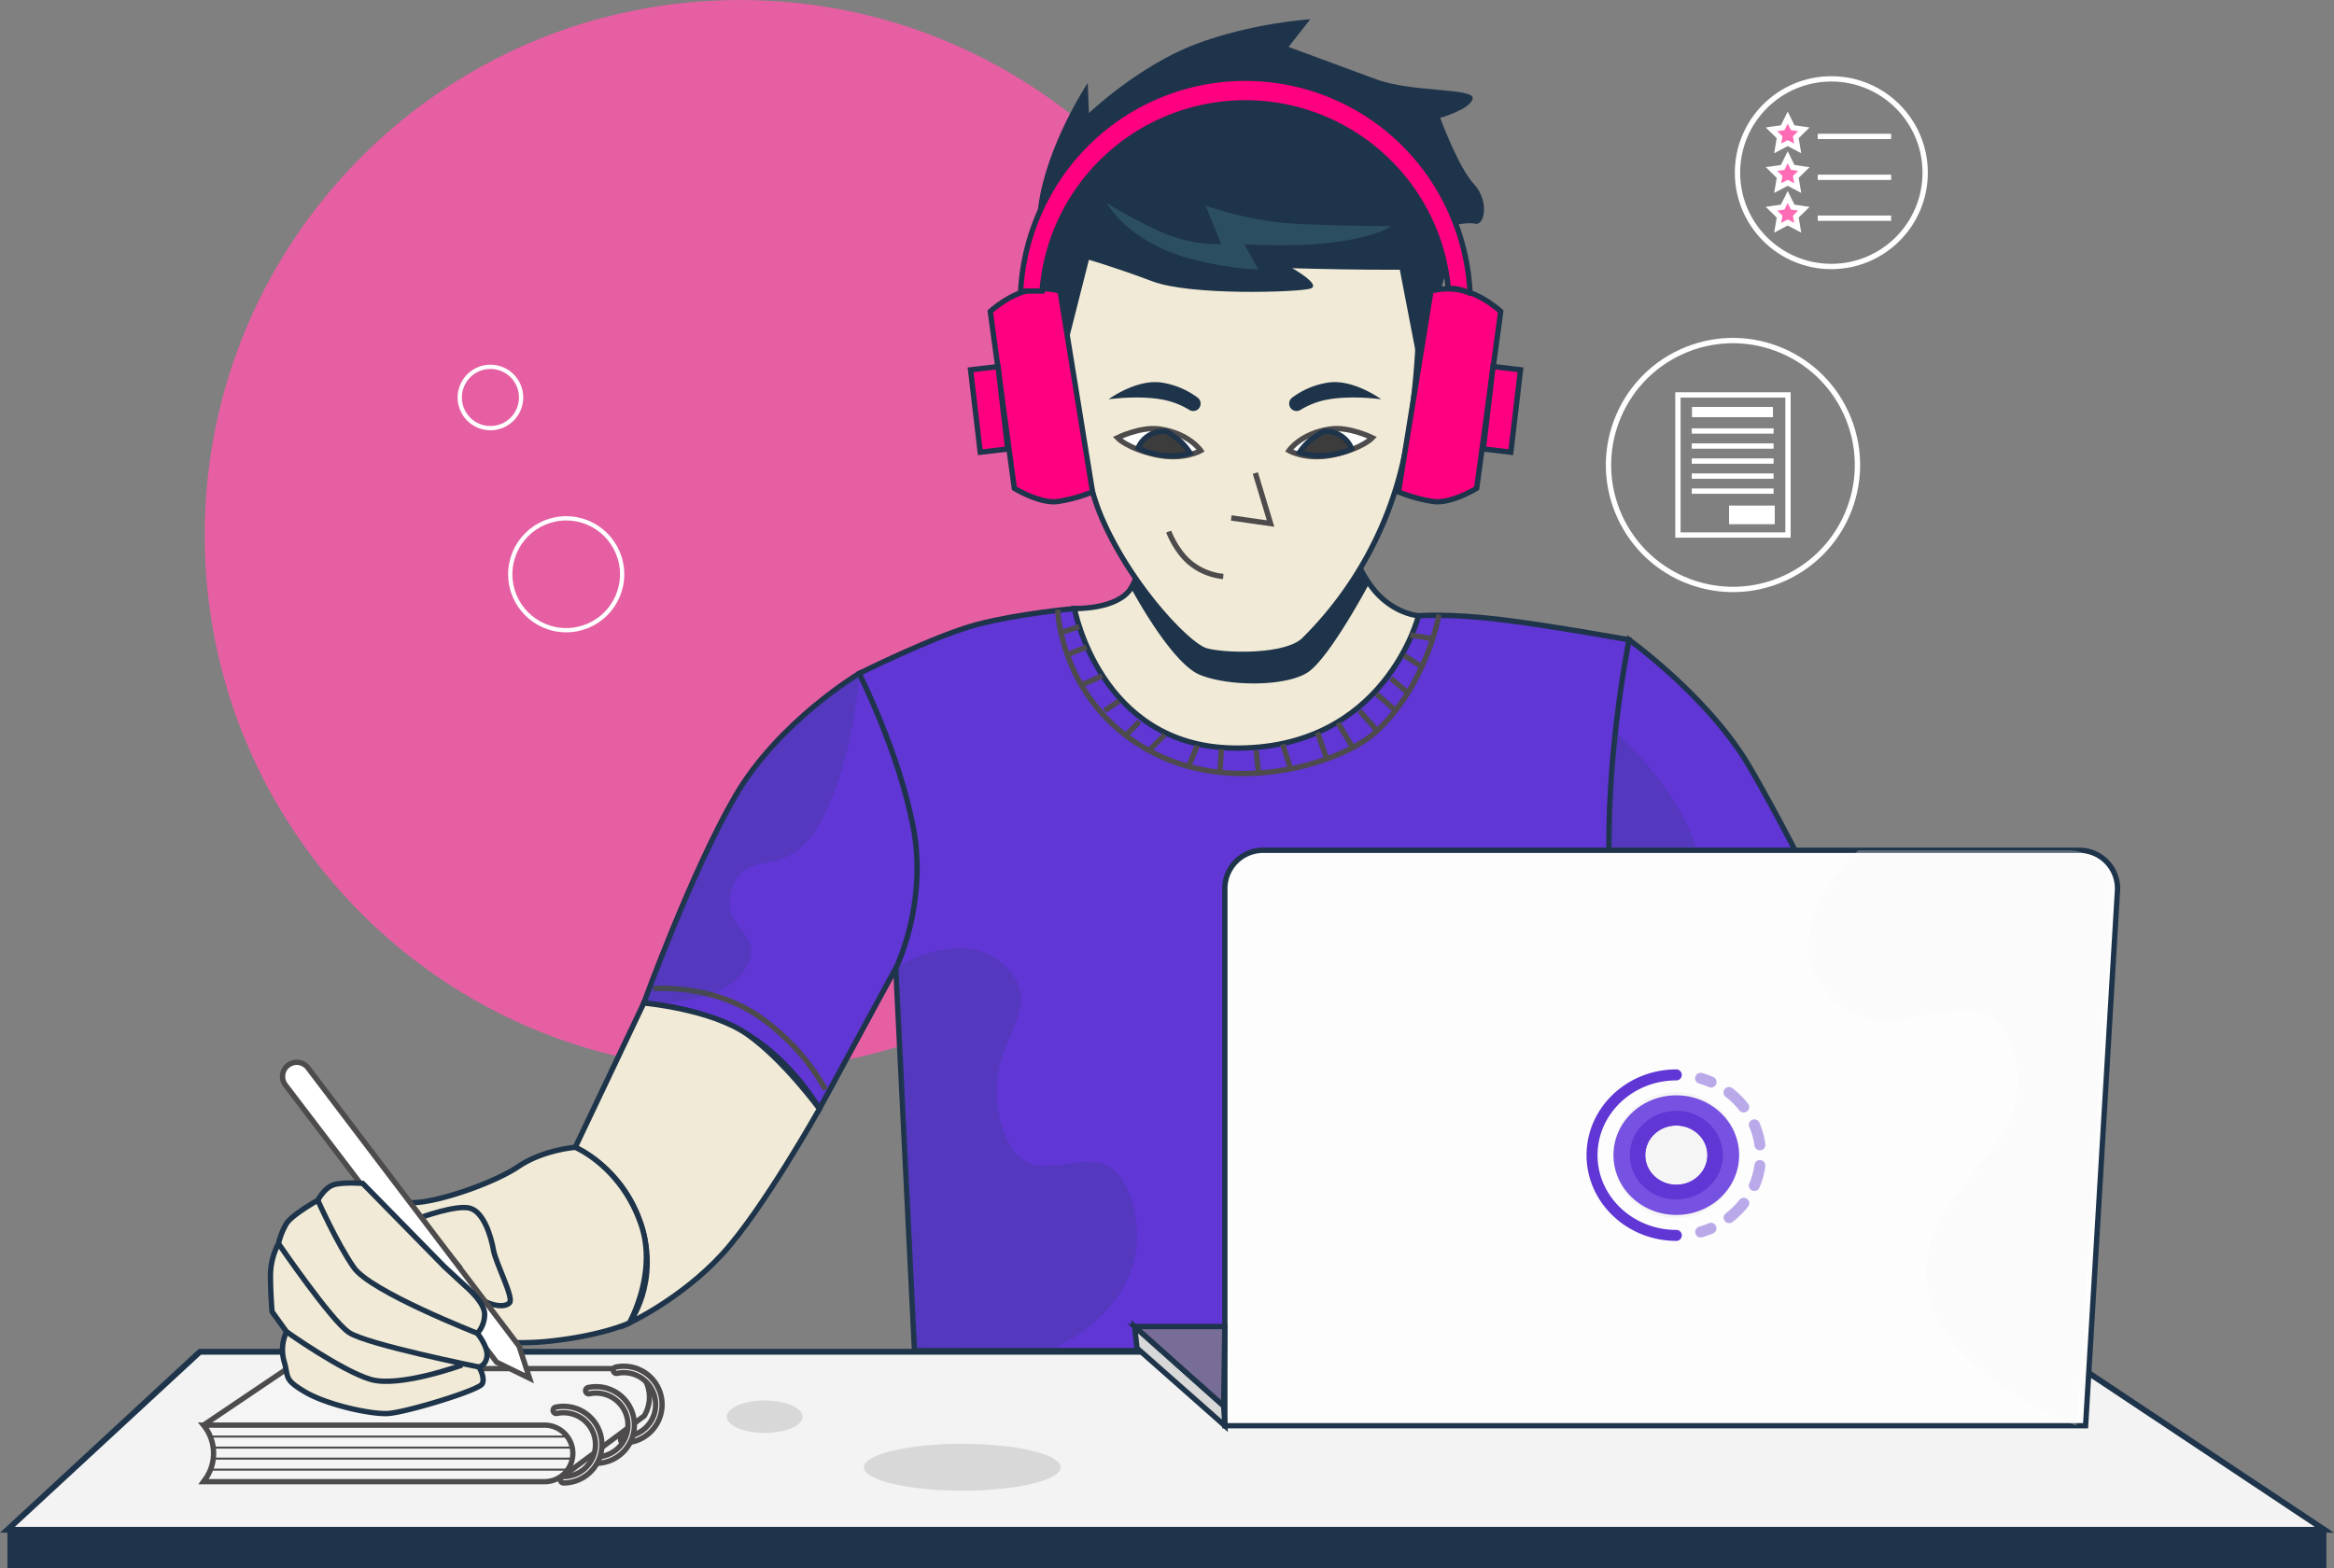
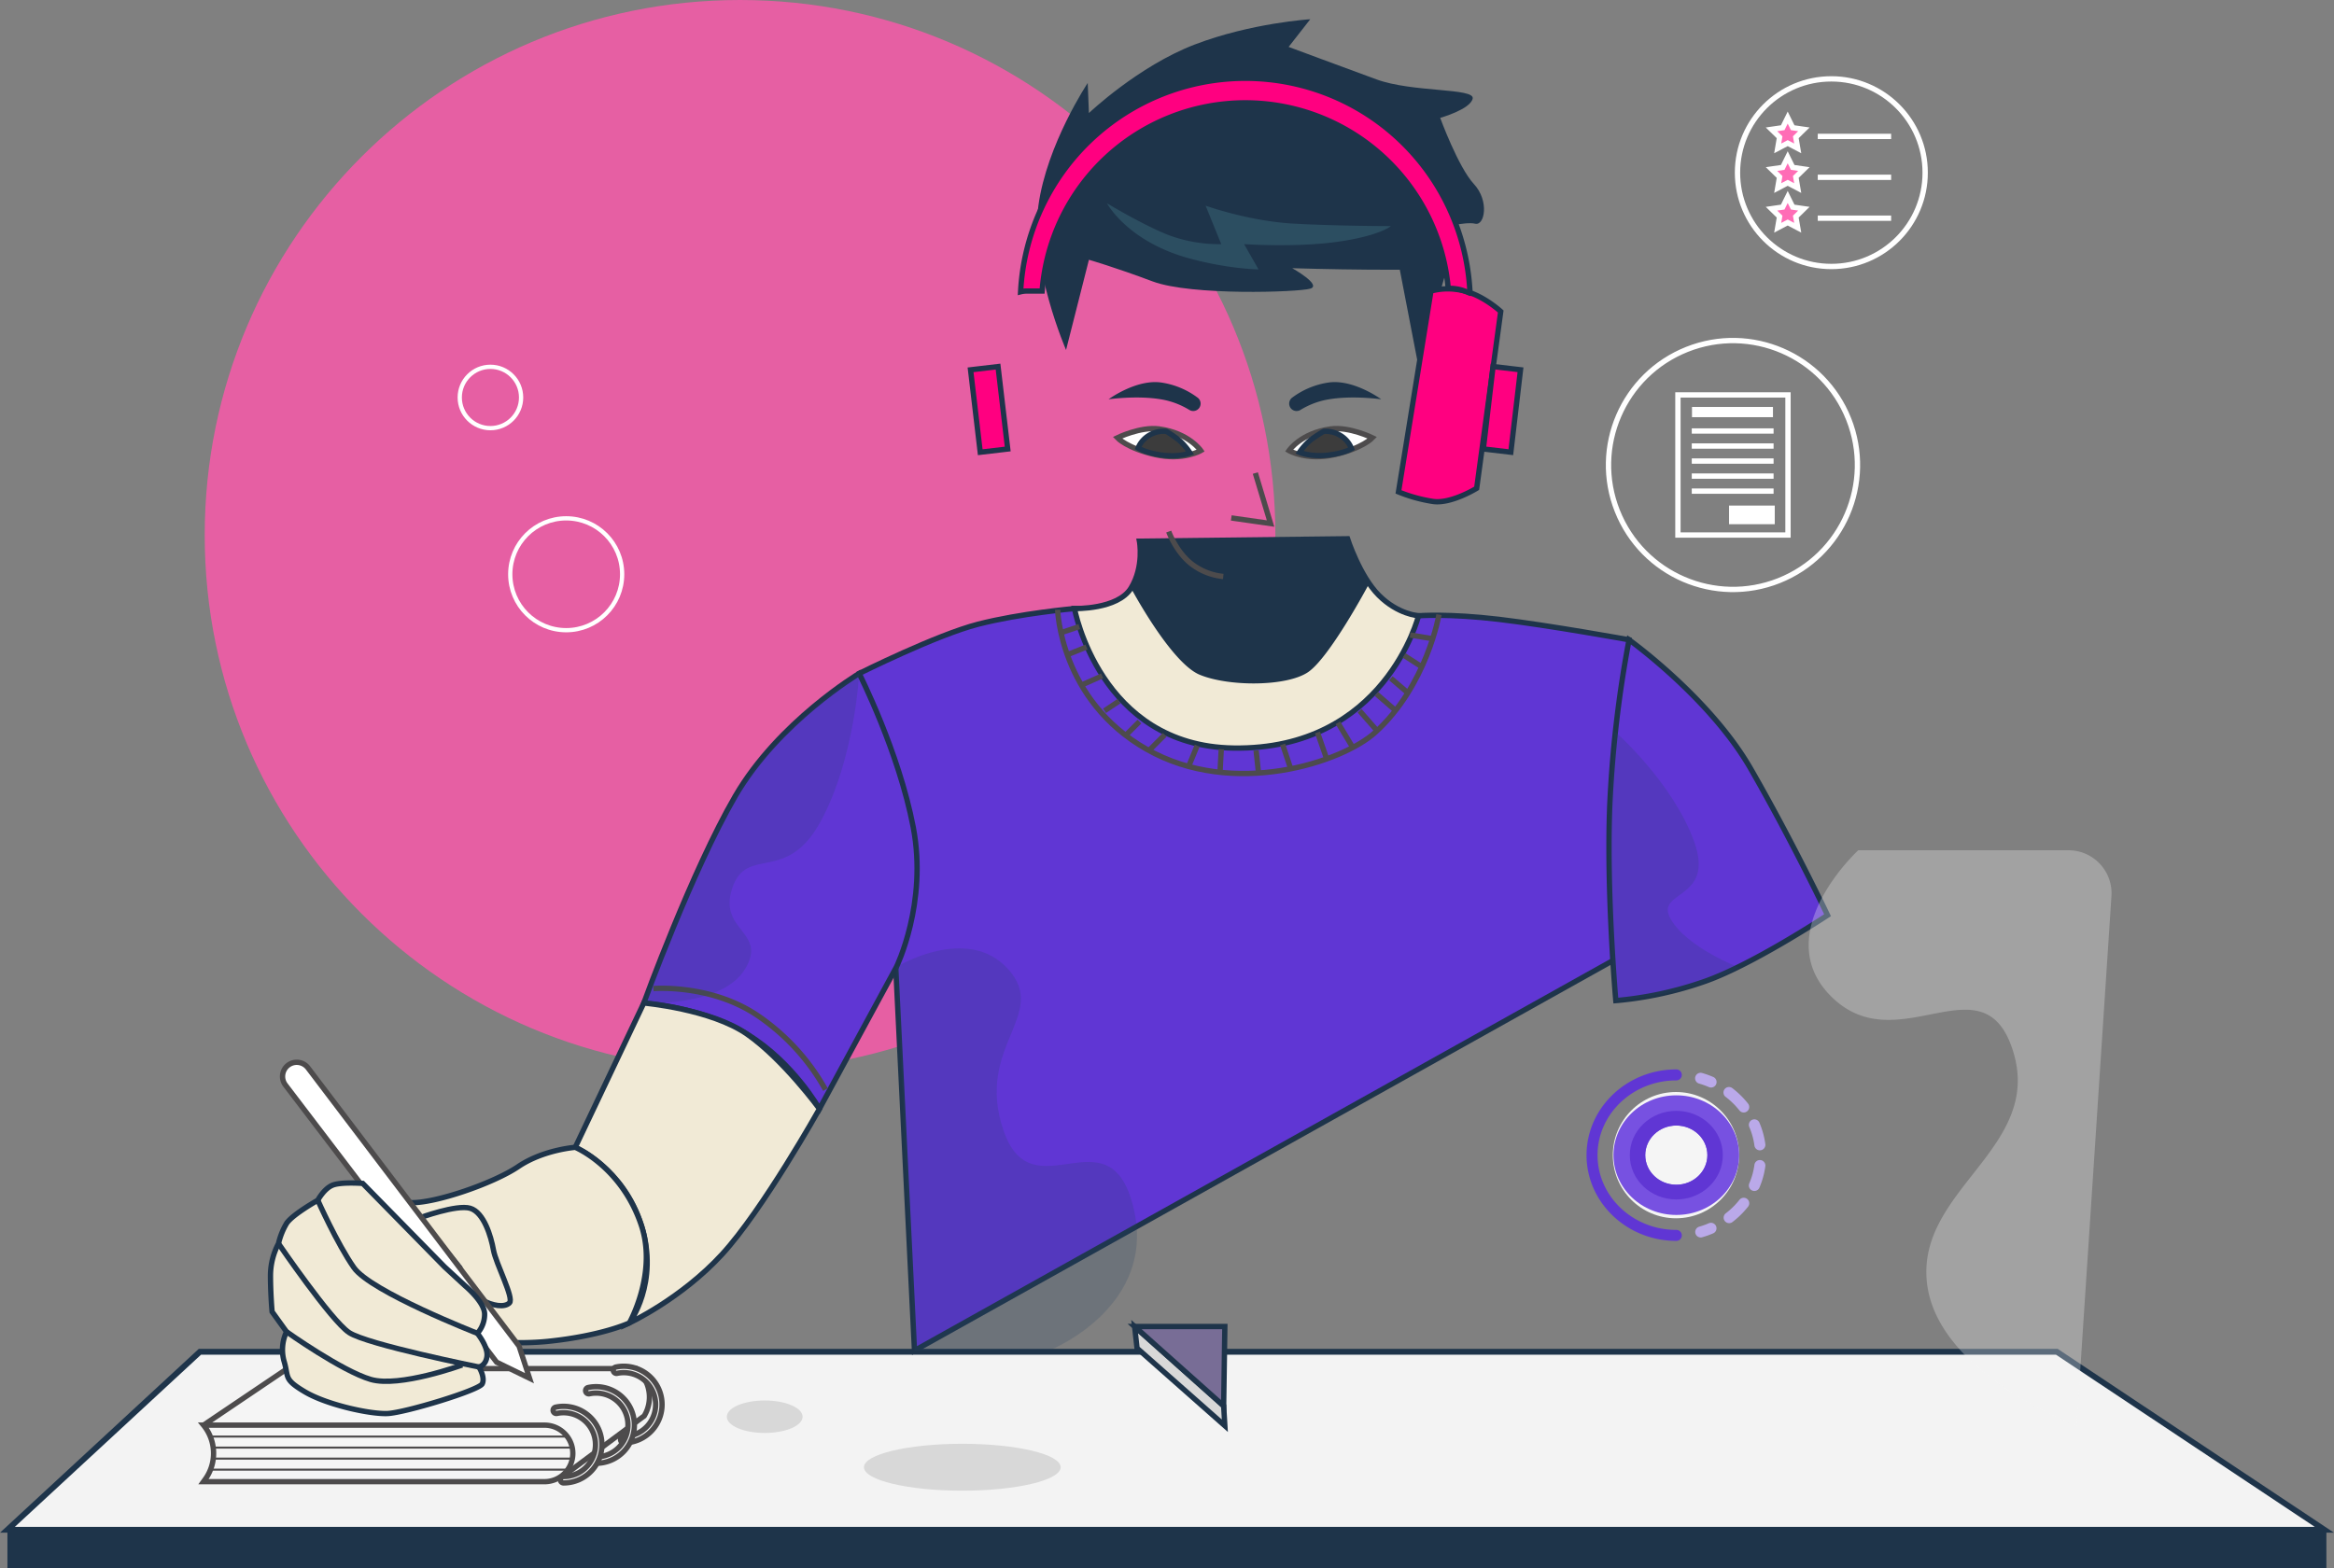
<svg xmlns="http://www.w3.org/2000/svg" width="1095.617" height="736.246" viewBox="0 0 1095.617 736.246">
  <rect x="0" y="0" width="1095.617" height="736.246" fill="#808080" stroke="none" />
  <g id="Group_4432" data-name="Group 4432" transform="translate(-767.625 -228.169)">
    <g id="Group_4432-2" data-name="Group 4432">
      <path id="Path_1956" data-name="Path 1956" d="M1858.73,946.473H771.109L861.462,862.9H1733.14Z" fill="#f3f3f3" stroke="#1e344a" stroke-miterlimit="10" stroke-width="2.728" />
      <rect id="Rectangle_4" data-name="Rectangle 4" width="1088.56" height="18.071" transform="translate(771.109 946.344)" fill="#1e344a" />
      <ellipse id="Ellipse_2" data-name="Ellipse 2" cx="46.165" cy="11.012" rx="46.165" ry="11.012" transform="translate(1173.175 906.097)" fill="#d8d8d8" />
      <ellipse id="Ellipse_3" data-name="Ellipse 3" cx="17.788" cy="7.623" rx="17.788" ry="7.623" transform="translate(1108.802 885.768)" fill="#d8d8d8" />
    </g>
    <path id="Path_2008" data-name="Path 2008" d="M251.294,0C390.08,0,502.588,112.508,502.588,251.294S390.08,502.588,251.294,502.588,0,390.08,0,251.294,112.508,0,251.294,0Z" transform="translate(863.716 228.169)" fill="#ff56ab" opacity="0.8" />
    <g id="Group_4436" data-name="Group 4436">
      <path id="Path_1957" data-name="Path 1957" d="M863.156,897.344,902.5,870.8h163.764l1.393,1.442a17.177,17.177,0,0,1,2.372,20.769h0L1030.5,922.379" fill="#f5f5f5" stroke="#4d4b4c" stroke-miterlimit="10" stroke-width="2.5" />
      <g id="Group_4433" data-name="Group 4433">
        <path id="Path_1958" data-name="Path 1958" d="M1060.43,905.659a1.5,1.5,0,0,1,0-3,14.983,14.983,0,1,0-3.119-29.641,1.5,1.5,0,0,1-.621-2.935,17.984,17.984,0,1,1,3.74,35.576Z" fill="#f5f5f5" stroke="#4d4b4c" stroke-miterlimit="10" stroke-width="2.5" />
      </g>
      <path id="Path_1959" data-name="Path 1959" d="M1023.25,923.885H863.156l.786-1.091a20.9,20.9,0,0,0-.786-25.45H1023.25a13.271,13.271,0,0,1,13.271,13.271h0A13.271,13.271,0,0,1,1023.25,923.885Z" fill="#f5f5f5" stroke="#4d4b4c" stroke-miterlimit="10" stroke-width="2.5" />
      <g id="Group_4434" data-name="Group 4434">
        <path id="Path_1960" data-name="Path 1960" d="M1047.44,915.258a1.5,1.5,0,0,1,0-3,14.983,14.983,0,1,0-3.119-29.641,1.5,1.5,0,0,1-.621-2.935,17.984,17.984,0,1,1,3.74,35.576Z" fill="#f5f5f5" stroke="#4d4b4c" stroke-miterlimit="10" stroke-width="2.5" />
      </g>
      <g id="Group_4435" data-name="Group 4435">
        <path id="Path_1961" data-name="Path 1961" d="M1032.19,924.482a1.5,1.5,0,0,1,0-3,14.983,14.983,0,1,0-3.119-29.641,1.5,1.5,0,0,1-.621-2.935,17.984,17.984,0,1,1,3.74,35.576Z" fill="#f5f5f5" stroke="#4d4b4c" stroke-miterlimit="10" stroke-width="2.5" />
      </g>
      <line id="Line_1" data-name="Line 1" x2="166.304" transform="translate(866.826 902.709)" fill="none" stroke="#4d4b4c" stroke-miterlimit="10" stroke-width="0.957" />
      <line id="Line_2" data-name="Line 2" x2="168.844" transform="translate(866.826 907.885)" fill="none" stroke="#4d4b4c" stroke-miterlimit="10" stroke-width="0.957" />
      <line id="Line_3" data-name="Line 3" x2="169.414" transform="translate(866.826 913.062)" fill="none" stroke="#4d4b4c" stroke-miterlimit="10" stroke-width="0.957" />
      <line id="Line_4" data-name="Line 4" x2="166.304" transform="translate(866.826 918.238)" fill="none" stroke="#4d4b4c" stroke-miterlimit="10" stroke-width="0.957" />
    </g>
    <g id="Group_4440" data-name="Group 4440">
      <g id="Group_4437" data-name="Group 4437">
-         <path id="Path_1962" data-name="Path 1962" d="M1272,513.91s-25.412,2.259-45.176,7.341-55.906,23.153-55.906,23.153l16.376,121.411,9.6,196.517h306.07L1529.5,676.544l2.823-147.953s-37.271-6.776-60.988-9.6S1433.5,517.3,1433.5,517.3Z" fill="#6036d4" stroke="#1e344a" stroke-miterlimit="10" stroke-width="2.5" />
+         <path id="Path_1962" data-name="Path 1962" d="M1272,513.91s-25.412,2.259-45.176,7.341-55.906,23.153-55.906,23.153l16.376,121.411,9.6,196.517L1529.5,676.544l2.823-147.953s-37.271-6.776-60.988-9.6S1433.5,517.3,1433.5,517.3Z" fill="#6036d4" stroke="#1e344a" stroke-miterlimit="10" stroke-width="2.5" />
        <path id="Path_1963" data-name="Path 1963" d="M1400.19,481.157s5.647,17.506,14.682,26.541,18.635,9.6,18.635,9.6-15.812,63.247-86.964,62.118C1283.828,578.421,1272,513.91,1272,513.91s20.329.565,26.541-9.6,3.953-22.023,3.953-22.023Z" fill="#f1ead6" stroke="#1e344a" stroke-miterlimit="10" stroke-width="2.5" />
        <path id="Path_1964" data-name="Path 1964" d="M1264.1,514.474s1.129,42.353,41.788,65.506,91.812,6.136,107.294-7.906c24.282-22.023,29.929-55.341,29.929-55.341" fill="none" stroke="#4d4b4c" stroke-miterlimit="10" stroke-width="2.5" />
        <path id="Path_1965" data-name="Path 1965" d="M1298.54,504.31s18.635,35.012,32.188,40.659,40.659,5.647,50.824-1.129,28.235-40.659,28.235-40.659l-9.6-22.023-97.694,1.129s1.129,7.341,0,12.988A21.8,21.8,0,0,1,1298.54,504.31Z" fill="#1e344a" />
        <line id="Line_5" data-name="Line 5" y1="2.824" x2="8.47" transform="translate(1265.79 522.38)" fill="none" stroke="#4d4b4c" stroke-miterlimit="10" stroke-width="2.5" />
        <line id="Line_6" data-name="Line 6" y1="3.388" x2="8.47" transform="translate(1269.18 531.98)" fill="none" stroke="#4d4b4c" stroke-miterlimit="10" stroke-width="2.5" />
        <line id="Line_7" data-name="Line 7" y1="4.518" x2="10.16" transform="translate(1274.83 545.533)" fill="none" stroke="#4d4b4c" stroke-miterlimit="10" stroke-width="2.5" />
        <line id="Line_8" data-name="Line 8" y1="4.517" x2="6.78" transform="translate(1286.12 557.392)" fill="none" stroke="#4d4b4c" stroke-miterlimit="10" stroke-width="2.5" />
        <line id="Line_9" data-name="Line 9" y1="6.776" x2="6.78" transform="translate(1295.72 566.992)" fill="none" stroke="#4d4b4c" stroke-miterlimit="10" stroke-width="2.5" />
        <line id="Line_10" data-name="Line 10" y1="6.776" x2="6.77" transform="translate(1307.58 573.204)" fill="none" stroke="#4d4b4c" stroke-miterlimit="10" stroke-width="2.5" />
        <line id="Line_11" data-name="Line 11" y1="9.6" x2="3.95" transform="translate(1325.65 578.286)" fill="none" stroke="#4d4b4c" stroke-miterlimit="10" stroke-width="2.5" />
        <line id="Line_12" data-name="Line 12" y1="10.729" x2="0.57" transform="translate(1340.33 579.98)" fill="none" stroke="#4d4b4c" stroke-miterlimit="10" stroke-width="2.5" />
        <line id="Line_13" data-name="Line 13" x1="1.13" y1="10.729" transform="translate(1357.27 580.545)" fill="none" stroke="#4d4b4c" stroke-miterlimit="10" stroke-width="2.5" />
        <line id="Line_14" data-name="Line 14" x1="3.95" y1="11.859" transform="translate(1369.7 577.721)" fill="none" stroke="#4d4b4c" stroke-miterlimit="10" stroke-width="2.5" />
        <line id="Line_15" data-name="Line 15" x1="4.52" y1="12.988" transform="translate(1386.07 572.074)" fill="none" stroke="#4d4b4c" stroke-miterlimit="10" stroke-width="2.5" />
        <line id="Line_16" data-name="Line 16" x1="6.78" y1="11.294" transform="translate(1395.67 567.557)" fill="none" stroke="#4d4b4c" stroke-miterlimit="10" stroke-width="2.5" />
        <line id="Line_17" data-name="Line 17" x1="7.9" y1="9.036" transform="translate(1405.84 561.909)" fill="none" stroke="#4d4b4c" stroke-miterlimit="10" stroke-width="2.5" />
        <line id="Line_18" data-name="Line 18" x1="8.47" y1="7.341" transform="translate(1413.74 554.004)" fill="none" stroke="#4d4b4c" stroke-miterlimit="10" stroke-width="2.5" />
        <line id="Line_19" data-name="Line 19" x1="7.91" y1="6.777" transform="translate(1420.52 546.662)" fill="none" stroke="#4d4b4c" stroke-miterlimit="10" stroke-width="2.5" />
        <line id="Line_20" data-name="Line 20" x1="7.91" y1="5.082" transform="translate(1426.73 535.933)" fill="none" stroke="#4d4b4c" stroke-miterlimit="10" stroke-width="2.5" />
        <line id="Line_21" data-name="Line 21" x1="10.16" y1="1.694" transform="translate(1429.56 526.333)" fill="none" stroke="#4d4b4c" stroke-miterlimit="10" stroke-width="2.5" />
      </g>
      <path id="Path_1966" data-name="Path 1966" d="M1532.33,528.592s37.835,27.106,57.035,60.423,36.141,68.894,36.141,68.894-35.012,23.153-57.6,31.059A171.246,171.246,0,0,1,1526.118,698s-4.518-50.823-2.824-92.047A551.169,551.169,0,0,1,1532.33,528.592Z" fill="#6036d4" stroke="#1e344a" stroke-miterlimit="10" stroke-width="2.5" />
      <g id="Group_4438" data-name="Group 4438">
        <path id="Path_1967" data-name="Path 1967" d="M1170.92,544.4s18.635,36.706,25.412,72.282-7.906,65.506-7.906,65.506l-36.141,66.635s-12.423-22.023-33.882-35.012-48.565-14.682-48.565-14.682,22.588-62.118,42.918-97.129S1170.92,544.4,1170.92,544.4Z" fill="#6036d4" stroke="#1e344a" stroke-miterlimit="10" stroke-width="2.5" />
        <path id="Path_1968" data-name="Path 1968" d="M1152.29,748.827s-26.541,47.435-45.741,68.329-43.482,32.188-43.482,32.188,14.118-18.635,5.647-45.741-31.059-36.706-31.059-36.706l32.188-67.764s31.624,2.823,48.565,14.682S1152.29,748.827,1152.29,748.827Z" fill="#f1ead6" stroke="#1e344a" stroke-miterlimit="10" stroke-width="2.5" />
        <path id="Path_1969" data-name="Path 1969" d="M965.367,854.238s33.882,6.4,59.482,3.765,38.212-8.659,38.212-8.659,13.152-23.225,5.647-45.741c-9.224-27.67-31.059-36.706-31.059-36.706s-15.059,1.129-26.729,9.035-39.153,17.318-50.447,16.941-18.071-3.012-18.071-3.012-4.518,28.612,3.388,42.165A82.555,82.555,0,0,0,965.367,854.238Z" fill="#f1ead6" stroke="#1e344a" stroke-miterlimit="10" stroke-width="2.5" />
        <path id="Path_1970" data-name="Path 1970" d="M964.615,800.027s17.318-6.4,23.718-4.518,9.788,13.177,10.918,19.577,9.788,22.588,7.529,24.847-7.906,1.506-13.176-1.506-10.165-15.059-10.165-15.059Z" fill="#f1ead6" stroke="#1e344a" stroke-miterlimit="10" stroke-width="2.5" />
        <path id="Path_1971" data-name="Path 1971" d="M901.622,737.656l99.133,130.135,15.435,7.529-4.894-15.059L912.214,729.6a6.653,6.653,0,0,0-8.86-1.6h0A6.654,6.654,0,0,0,901.622,737.656Z" fill="#fff" stroke="#4d4b4c" stroke-miterlimit="10" stroke-width="2.5" />
        <path id="Path_1972" data-name="Path 1972" d="M1074.35,692.356s26.541-2.259,48.565,12.423a102,102,0,0,1,32.188,35.012" fill="none" stroke="#4d4b4c" stroke-miterlimit="10" stroke-width="2.5" />
        <path id="Path_1973" data-name="Path 1973" d="M937.885,783.839s-9.788-.753-13.929.753-7.153,7.153-7.153,7.153-12.047,6.776-14.682,10.918a33.121,33.121,0,0,0-3.765,9.412,32.488,32.488,0,0,0-3.765,15.059c0,8.659.753,16.941.753,16.941l6.776,9.412a19.973,19.973,0,0,0-1.129,13.929c2.259,7.529-.376,8.282,9.788,14.306s30.494,10.541,38.776,10.165,42.918-10.918,44.424-13.929-1.506-7.906-1.506-7.906,3.388-.753,3.765-5.271-4.518-10.541-4.518-10.541a13.527,13.527,0,0,0,3.388-9.035c0-5.647-9.035-13.177-9.035-13.177l-9.788-9.035Z" fill="#f1ead6" stroke="#1e344a" stroke-miterlimit="10" stroke-width="2.5" />
        <path id="Path_1974" data-name="Path 1974" d="M991.72,854.238s-50.07-19.576-57.976-30.87S916.8,791.745,916.8,791.745" fill="none" stroke="#1e344a" stroke-miterlimit="10" stroke-width="2.5" />
        <path id="Path_1975" data-name="Path 1975" d="M992.473,870.05s-52.518-10.541-60.988-16.188-33.129-41.788-33.129-41.788" fill="none" stroke="#1e344a" stroke-miterlimit="10" stroke-width="2.5" />
        <path id="Path_1976" data-name="Path 1976" d="M984.567,869.109s-29.365,10.729-42.917,6.776-39.529-22.4-39.529-22.4" fill="none" stroke="#1e344a" stroke-miterlimit="10" stroke-width="2.5" />
      </g>
      <g id="Group_4439" data-name="Group 4439">
-         <path id="Path_1977" data-name="Path 1977" d="M1264.66,358.051s6.212,80.188,19.765,112.376,40.659,60.706,49.129,63.247,37.835,3.388,46.306-5.082a171.412,171.412,0,0,0,46.87-85.835c10.164-48.282,6.494-95.717,6.494-95.717l-55.059-50.823-63.529,4.235-21.176,18.635Z" fill="#f1ead6" stroke="#1e344a" stroke-miterlimit="10" stroke-width="2.5" />
        <path id="Path_1978" data-name="Path 1978" d="M1268.05,392.5s-16.941-38.965-12.988-67.765,23.153-57.6,23.153-57.6l.565,14.118s23.153-22.023,49.694-32.188,54.212-11.859,54.212-11.859l-10.165,12.988s24.282,9.035,41.224,15.247,46.306,3.953,45.176,9.035-15.247,9.035-15.247,9.035,8.471,23.153,15.812,31.059,5.082,19.765.565,18.635-17.506,2.259-17.506,2.259,18.635,14.118,11.294,17.506-79.623,1.129-79.623,1.129,14.118,7.906,8.471,9.6-55.906,3.388-73.976-3.388-29.929-10.165-29.929-10.165Z" fill="#1e344a" />
        <path id="Path_1979" data-name="Path 1979" d="M1424.47,353.534l9.04,46.87,14.68-50.823Z" fill="#1e344a" />
-         <path id="Path_1980" data-name="Path 1980" d="M1265.23,364.827a30.726,30.726,0,0,0-15.812,0c-9.035,2.259-16.941,9.6-16.941,9.6l11.294,83.012s11.859,7.341,20.329,6.212a71.369,71.369,0,0,0,16.376-4.518Z" fill="#ff0080" stroke="#1e344a" stroke-miterlimit="10" stroke-width="2.5" />
        <rect id="Rectangle_5" data-name="Rectangle 5" width="12.988" height="38.965" transform="translate(1223.22 401.816) rotate(-6.696)" fill="#ff0080" stroke="#1e344a" stroke-miterlimit="10" stroke-width="2.5" />
        <path id="Path_1981" data-name="Path 1981" d="M1439.34,364.827a30.726,30.726,0,0,1,15.812,0c9.035,2.259,16.941,9.6,16.941,9.6L1460.8,457.439s-11.859,7.341-20.329,6.212a71.369,71.369,0,0,1-16.376-4.518Z" fill="#ff0080" stroke="#1e344a" stroke-miterlimit="10" stroke-width="2.5" />
        <rect id="Rectangle_6" data-name="Rectangle 6" width="12.988" height="38.965" transform="translate(1476.832 440.491) rotate(-173.304)" fill="#ff0080" stroke="#1e344a" stroke-miterlimit="10" stroke-width="2.5" />
        <path id="Path_1982" data-name="Path 1982" d="M1249.41,364.827h7.408a95.643,95.643,0,0,1,190.628-1.245,20.23,20.23,0,0,1,7.7,1.244q1.329.525,2.532,1.043a105.6,105.6,0,0,0-210.962-.693A11.825,11.825,0,0,1,1249.41,364.827Z" fill="#ff0080" stroke="#1e344a" stroke-miterlimit="10" stroke-width="2.5" />
        <path id="Path_1983" data-name="Path 1983" d="M1356.9,450.286,1364.05,474l-18.45-2.636" fill="none" stroke="#4d4b4c" stroke-miterlimit="10" stroke-width="2.5" />
        <path id="Path_1984" data-name="Path 1984" d="M1316.24,477.768s3.388,9.412,10.541,15.059a29.031,29.031,0,0,0,15.059,6.023" fill="none" stroke="#4d4b4c" stroke-miterlimit="10" stroke-width="2.5" />
        <path id="Path_1985" data-name="Path 1985" d="M1288,415.651s12.8-9.412,24.47-7.906a37.587,37.587,0,0,1,17.344,7.137,3.488,3.488,0,0,1,1.288,3.681h0a3.473,3.473,0,0,1-5.186,2.083,36.85,36.85,0,0,0-13.446-4.995C1301.18,413.769,1288,415.651,1288,415.651Z" fill="#1e344a" />
        <path id="Path_1986" data-name="Path 1986" d="M1292.14,433.721s10.867-5.318,19.576-4.141c13.929,1.882,19.576,10.165,19.576,10.165s-8.282,4.894-21.459,1.882S1292.14,433.721,1292.14,433.721Z" fill="#fff" stroke="#4d4b4c" stroke-miterlimit="10" stroke-width="2.5" />
        <path id="Path_1987" data-name="Path 1987" d="M1301.87,438.536a12.626,12.626,0,0,1,5.645-6.228,12.9,12.9,0,0,1,7.641-1.569,57.465,57.465,0,0,1,5.882,4.075,27.476,27.476,0,0,1,5.216,6.071s-4.845,1.969-12.7,1.035S1301.87,438.536,1301.87,438.536Z" fill="#3c3c3c" stroke="#1e344a" stroke-miterlimit="10" stroke-width="2.5" />
        <path id="Path_1988" data-name="Path 1988" d="M1416,415.651s-12.8-9.412-24.471-7.906a37.587,37.587,0,0,0-17.344,7.137,3.488,3.488,0,0,0-1.288,3.681h0a3.473,3.473,0,0,0,5.186,2.083,36.85,36.85,0,0,1,13.446-4.995C1402.82,413.769,1416,415.651,1416,415.651Z" fill="#1e344a" />
        <path id="Path_1989" data-name="Path 1989" d="M1411.86,433.721s-10.867-5.318-19.577-4.141c-13.929,1.882-19.576,10.165-19.576,10.165s8.282,4.894,21.459,1.882S1411.86,433.721,1411.86,433.721Z" fill="#fff" stroke="#4d4b4c" stroke-miterlimit="10" stroke-width="2.5" />
        <path id="Path_1990" data-name="Path 1990" d="M1402.07,438.874a12.622,12.622,0,0,0-5.477-6.376,12.891,12.891,0,0,0-7.6-1.772,57.367,57.367,0,0,0-5.989,3.916,27.477,27.477,0,0,0-5.376,5.929s4.791,2.1,12.666,1.374S1402.07,438.874,1402.07,438.874Z" fill="#3c3c3c" stroke="#1e344a" stroke-miterlimit="10" stroke-width="2.5" />
        <path id="Path_1991" data-name="Path 1991" d="M1326.21,349.581c18.516,4.985,32.188,5.082,32.188,5.082l-6.776-11.859s24.282,1.694,44.047-1.129,24.847-7.341,24.847-7.341-23.718,0-45.176-1.129-41.788-8.471-41.788-8.471l7.341,18.071a67.773,67.773,0,0,1-25.412-4.518c-12.423-5.082-28.235-14.682-28.235-14.682S1296.85,341.675,1326.21,349.581Z" fill="#66b4bf" opacity="0.2" />
      </g>
      <path id="Path_1992" data-name="Path 1992" d="M1196.9,862.332l64.376-.565s49.694-20.329,38.4-66.635-47.435,3.388-60.988-36.141,21.459-54.212,2.259-75.671-52.518-1.129-52.518-1.129Z" fill="#264366" opacity="0.2" />
      <path id="Path_1993" data-name="Path 1993" d="M1069.84,699.133s24.565-72.565,47.435-103.906,53.647-50.823,53.647-50.823-1.977,39.812-18.071,69.459-34.729,11.012-41.506,31.341,16.941,20.329,5.929,38.117S1069.84,699.133,1069.84,699.133Z" fill="#264366" opacity="0.2" />
      <path id="Path_1994" data-name="Path 1994" d="M1526.12,698s-3.953-38.4-3.106-73.129,2.541-53.365,2.541-53.365,27.106,23.718,37.271,51.67-18.635,22.87-11.012,36.423S1584,682.473,1584,682.473s-10.165,6.776-29.647,11.012S1526.12,698,1526.12,698Z" fill="#264366" opacity="0.2" />
    </g>
    <g id="Group_4441" data-name="Group 4441">
-       <path id="Path_1995" data-name="Path 1995" d="M1743.67,627.415H1360.542a17.955,17.955,0,0,0-17.955,17.955V897.626h404.046l14.961-251.188A17.953,17.953,0,0,0,1743.67,627.415Z" fill="#fdfdfd" stroke="#1e344a" stroke-miterlimit="10" stroke-width="2.5" />
      <path id="Path_1996" data-name="Path 1996" d="M1342.59,897.627,1301.37,861.2l-1.13-10.165,41.79,37.271Z" fill="#d8d8d8" stroke="#1e344a" stroke-miterlimit="10" stroke-width="2.5" />
      <path id="Path_1997" data-name="Path 1997" d="M1342.03,888.309l-41.79-37.271h42.35Z" fill="#786d96" stroke="#1e344a" stroke-miterlimit="10" stroke-width="2.5" />
      <path id="Path_1998" data-name="Path 1998" d="M1639.91,627.415h98.719a20.19,20.19,0,0,1,20.147,21.517L1742.4,897.626s-66.071-24.565-70.306-67.765,54.212-62.682,40.659-107.576-53.365,4.235-84.706-25.412S1639.91,627.415,1639.91,627.415Z" fill="#f5f5f5" opacity="0.29" />
      <circle id="Ellipse_5" data-name="Ellipse 5" cx="29.647" cy="29.647" r="29.647" transform="translate(1524.703 740.921)" fill="#f5f5f5" />
      <g id="Group_37" data-name="Group 37" transform="translate(968.663 658.554)">
        <g id="Group_5" data-name="Group 5" transform="translate(556.359 83.925)">
          <path id="Path_5" data-name="Path 5" d="M588.512,86.488c-16.286,0-29.49,12.576-29.49,28.086s13.2,28.086,29.49,28.086S618,130.084,618,114.574s-13.2-28.086-29.49-28.086m0,41.985c-8.056,0-14.587-6.221-14.587-13.9s6.532-13.9,14.587-13.9,14.587,6.221,14.587,13.9-6.532,13.9-14.587,13.9" transform="translate(-559.022 -86.488)" fill="#7751e1" />
        </g>
        <g id="Group_6" data-name="Group 6" transform="translate(564.014 91.215)">
          <path id="Path_6" data-name="Path 6" d="M590.124,95.313c-12.06,0-21.835,9.311-21.835,20.8s9.776,20.8,21.835,20.8,21.835-9.312,21.835-20.8-9.776-20.8-21.835-20.8m0,34.695c-8.056,0-14.587-6.221-14.587-13.9s6.532-13.9,14.587-13.9,14.587,6.221,14.587,13.9-6.532,13.9-14.587,13.9" transform="translate(-568.289 -95.313)" fill="#6036d4" />
        </g>
        <g id="Group_7" data-name="Group 7" transform="translate(543.711 71.752)">
          <path id="Path_7" data-name="Path 7" d="M585.849,152.275c-23.235,0-42.138-18.061-42.138-40.261s18.9-40.261,42.138-40.261a2.581,2.581,0,1,1,0,5.163c-20.388,0-36.975,15.745-36.975,35.1s16.587,35.1,36.975,35.1a2.581,2.581,0,1,1,0,5.163Z" transform="translate(-543.711 -71.752)" fill="#6036d4" />
        </g>
        <g id="Group_14" data-name="Group 14" transform="translate(594.732 73.359)">
          <g id="Group_8" data-name="Group 8" transform="translate(0 70.404)">
            <path id="Path_8" data-name="Path 8" d="M611.893,159.138a38.1,38.1,0,0,1-4.55,1.63,2.581,2.581,0,1,0,1.429,4.961,43.1,43.1,0,0,0,5.168-1.852,2.581,2.581,0,0,0-2.047-4.738Z" transform="translate(-605.475 -158.926)" fill="#baa9e9" />
          </g>
          <g id="Group_9" data-name="Group 9" transform="translate(25.171 40.951)">
            <path id="Path_9" data-name="Path 9" d="M641.467,123.3a2.582,2.582,0,0,0-2.905,2.211,33.461,33.461,0,0,1-2.406,8.693,2.582,2.582,0,1,0,4.746,2.036,38.679,38.679,0,0,0,2.78-10.037,2.582,2.582,0,0,0-2.216-2.9Z" transform="translate(-635.946 -123.271)" fill="#baa9e9" />
          </g>
          <g id="Group_10" data-name="Group 10" transform="translate(13.279 6.677)">
            <path id="Path_10" data-name="Path 10" d="M622.565,86.409a36.258,36.258,0,0,1,6.469,6.374,2.582,2.582,0,0,0,4.058-3.192,41.418,41.418,0,0,0-7.391-7.279,2.582,2.582,0,1,0-3.139,4.1Z" transform="translate(-621.55 -81.78)" fill="#baa9e9" />
          </g>
          <g id="Group_11" data-name="Group 11" transform="translate(13.257 58.669)">
            <path id="Path_11" data-name="Path 11" d="M632.638,145.273a2.582,2.582,0,0,0-3.626.43,36.2,36.2,0,0,1-6.474,6.366,2.582,2.582,0,0,0,3.133,4.1,41.427,41.427,0,0,0,7.4-7.274A2.582,2.582,0,0,0,632.638,145.273Z" transform="translate(-621.523 -144.72)" fill="#baa9e9" />
          </g>
          <g id="Group_12" data-name="Group 12" transform="translate(25.179 21.857)">
            <path id="Path_12" data-name="Path 12" d="M636.165,103.753a33.511,33.511,0,0,1,2.4,8.7,2.581,2.581,0,1,0,5.116-.689,38.655,38.655,0,0,0-2.773-10.042,2.581,2.581,0,1,0-4.746,2.03Z" transform="translate(-635.956 -100.156)" fill="#baa9e9" />
          </g>
          <g id="Group_13" data-name="Group 13" transform="translate(0 0)">
            <path id="Path_13" data-name="Path 13" d="M613.94,75.651a43.322,43.322,0,0,0-5.169-1.852,2.582,2.582,0,1,0-1.429,4.961,38.1,38.1,0,0,1,4.549,1.63,2.581,2.581,0,1,0,2.049-4.739Z" transform="translate(-605.475 -73.697)" fill="#baa9e9" />
          </g>
        </g>
      </g>
    </g>
    <circle id="Ellipse_6" data-name="Ellipse 6" cx="58.447" cy="58.447" r="58.447" transform="matrix(0.929, -0.369, 0.369, 0.929, 1505.251, 413.783)" fill="none" stroke="#fff" stroke-miterlimit="10" stroke-width="2.5" />
    <circle id="Ellipse_7" data-name="Ellipse 7" cx="44.047" cy="44.047" r="44.047" transform="translate(1583.233 265.199)" fill="none" stroke="#fff" stroke-miterlimit="10" stroke-width="2.5" />
    <g id="Group_4442" data-name="Group 4442">
      <rect id="Rectangle_7" data-name="Rectangle 7" width="51.67" height="65.788" transform="translate(1555.27 413.604)" fill="none" stroke="#fff" stroke-miterlimit="10" stroke-width="2.5" />
      <line id="Line_22" data-name="Line 22" x2="38.4" transform="translate(1561.77 430.545)" fill="none" stroke="#fff" stroke-miterlimit="10" stroke-width="2.5" />
      <line id="Line_23" data-name="Line 23" x2="38.4" transform="translate(1561.77 437.604)" fill="none" stroke="#fff" stroke-miterlimit="10" stroke-width="2.5" />
      <line id="Line_24" data-name="Line 24" x2="38.4" transform="translate(1561.77 444.663)" fill="none" stroke="#fff" stroke-miterlimit="10" stroke-width="2.5" />
      <line id="Line_25" data-name="Line 25" x2="38.4" transform="translate(1561.77 451.721)" fill="none" stroke="#fff" stroke-miterlimit="10" stroke-width="2.5" />
      <line id="Line_26" data-name="Line 26" x2="38.4" transform="translate(1561.77 458.78)" fill="none" stroke="#fff" stroke-miterlimit="10" stroke-width="2.5" />
      <rect id="Rectangle_8" data-name="Rectangle 8" width="21.459" height="8.753" transform="translate(1579.27 465.557)" fill="#fff" />
      <rect id="Rectangle_9" data-name="Rectangle 9" width="38.014" height="4.8" transform="translate(1561.87 419.251)" fill="#fff" />
    </g>
    <g id="Group_4443" data-name="Group 4443">
      <path id="Path_1999" data-name="Path 1999" d="M1606.8,283.378l2.35,4.762,5.25.763-3.8,3.707.9,5.233-4.7-2.471-4.7,2.471.89-5.233-3.8-3.707,5.26-.763Z" fill="#ff6cb6" stroke="#fff" stroke-miterlimit="10" stroke-width="2.5" />
      <path id="Path_2000" data-name="Path 2000" d="M1606.8,302.013l2.35,4.762,5.25.763-3.8,3.707.9,5.233-4.7-2.47-4.7,2.47.89-5.233-3.8-3.707,5.26-.763Z" fill="#ff6cb6" stroke="#fff" stroke-miterlimit="10" stroke-width="2.5" />
      <path id="Path_2001" data-name="Path 2001" d="M1606.8,320.649l2.35,4.761,5.25.764-3.8,3.706.9,5.234-4.7-2.471-4.7,2.471.89-5.234-3.8-3.706,5.26-.764Z" fill="#ff6cb6" stroke="#fff" stroke-miterlimit="10" stroke-width="2.5" />
      <line id="Line_27" data-name="Line 27" x2="34.45" transform="translate(1620.91 292.221)" fill="none" stroke="#fff" stroke-miterlimit="10" stroke-width="2.5" />
      <line id="Line_28" data-name="Line 28" x2="34.45" transform="translate(1620.91 311.421)" fill="none" stroke="#fff" stroke-miterlimit="10" stroke-width="2.5" />
      <line id="Line_29" data-name="Line 29" x2="34.45" transform="translate(1620.91 330.621)" fill="none" stroke="#fff" stroke-miterlimit="10" stroke-width="2.5" />
    </g>
    <circle id="Ellipse_8" data-name="Ellipse 8" cx="26.259" cy="26.259" r="26.259" transform="translate(1007.151 471.556)" fill="none" stroke="#fff" stroke-miterlimit="10" stroke-width="2" />
    <circle id="Ellipse_9" data-name="Ellipse 9" cx="14.4" cy="14.4" r="14.4" transform="translate(983.438 400.404)" fill="none" stroke="#fff" stroke-miterlimit="10" stroke-width="2" />
  </g>
</svg>